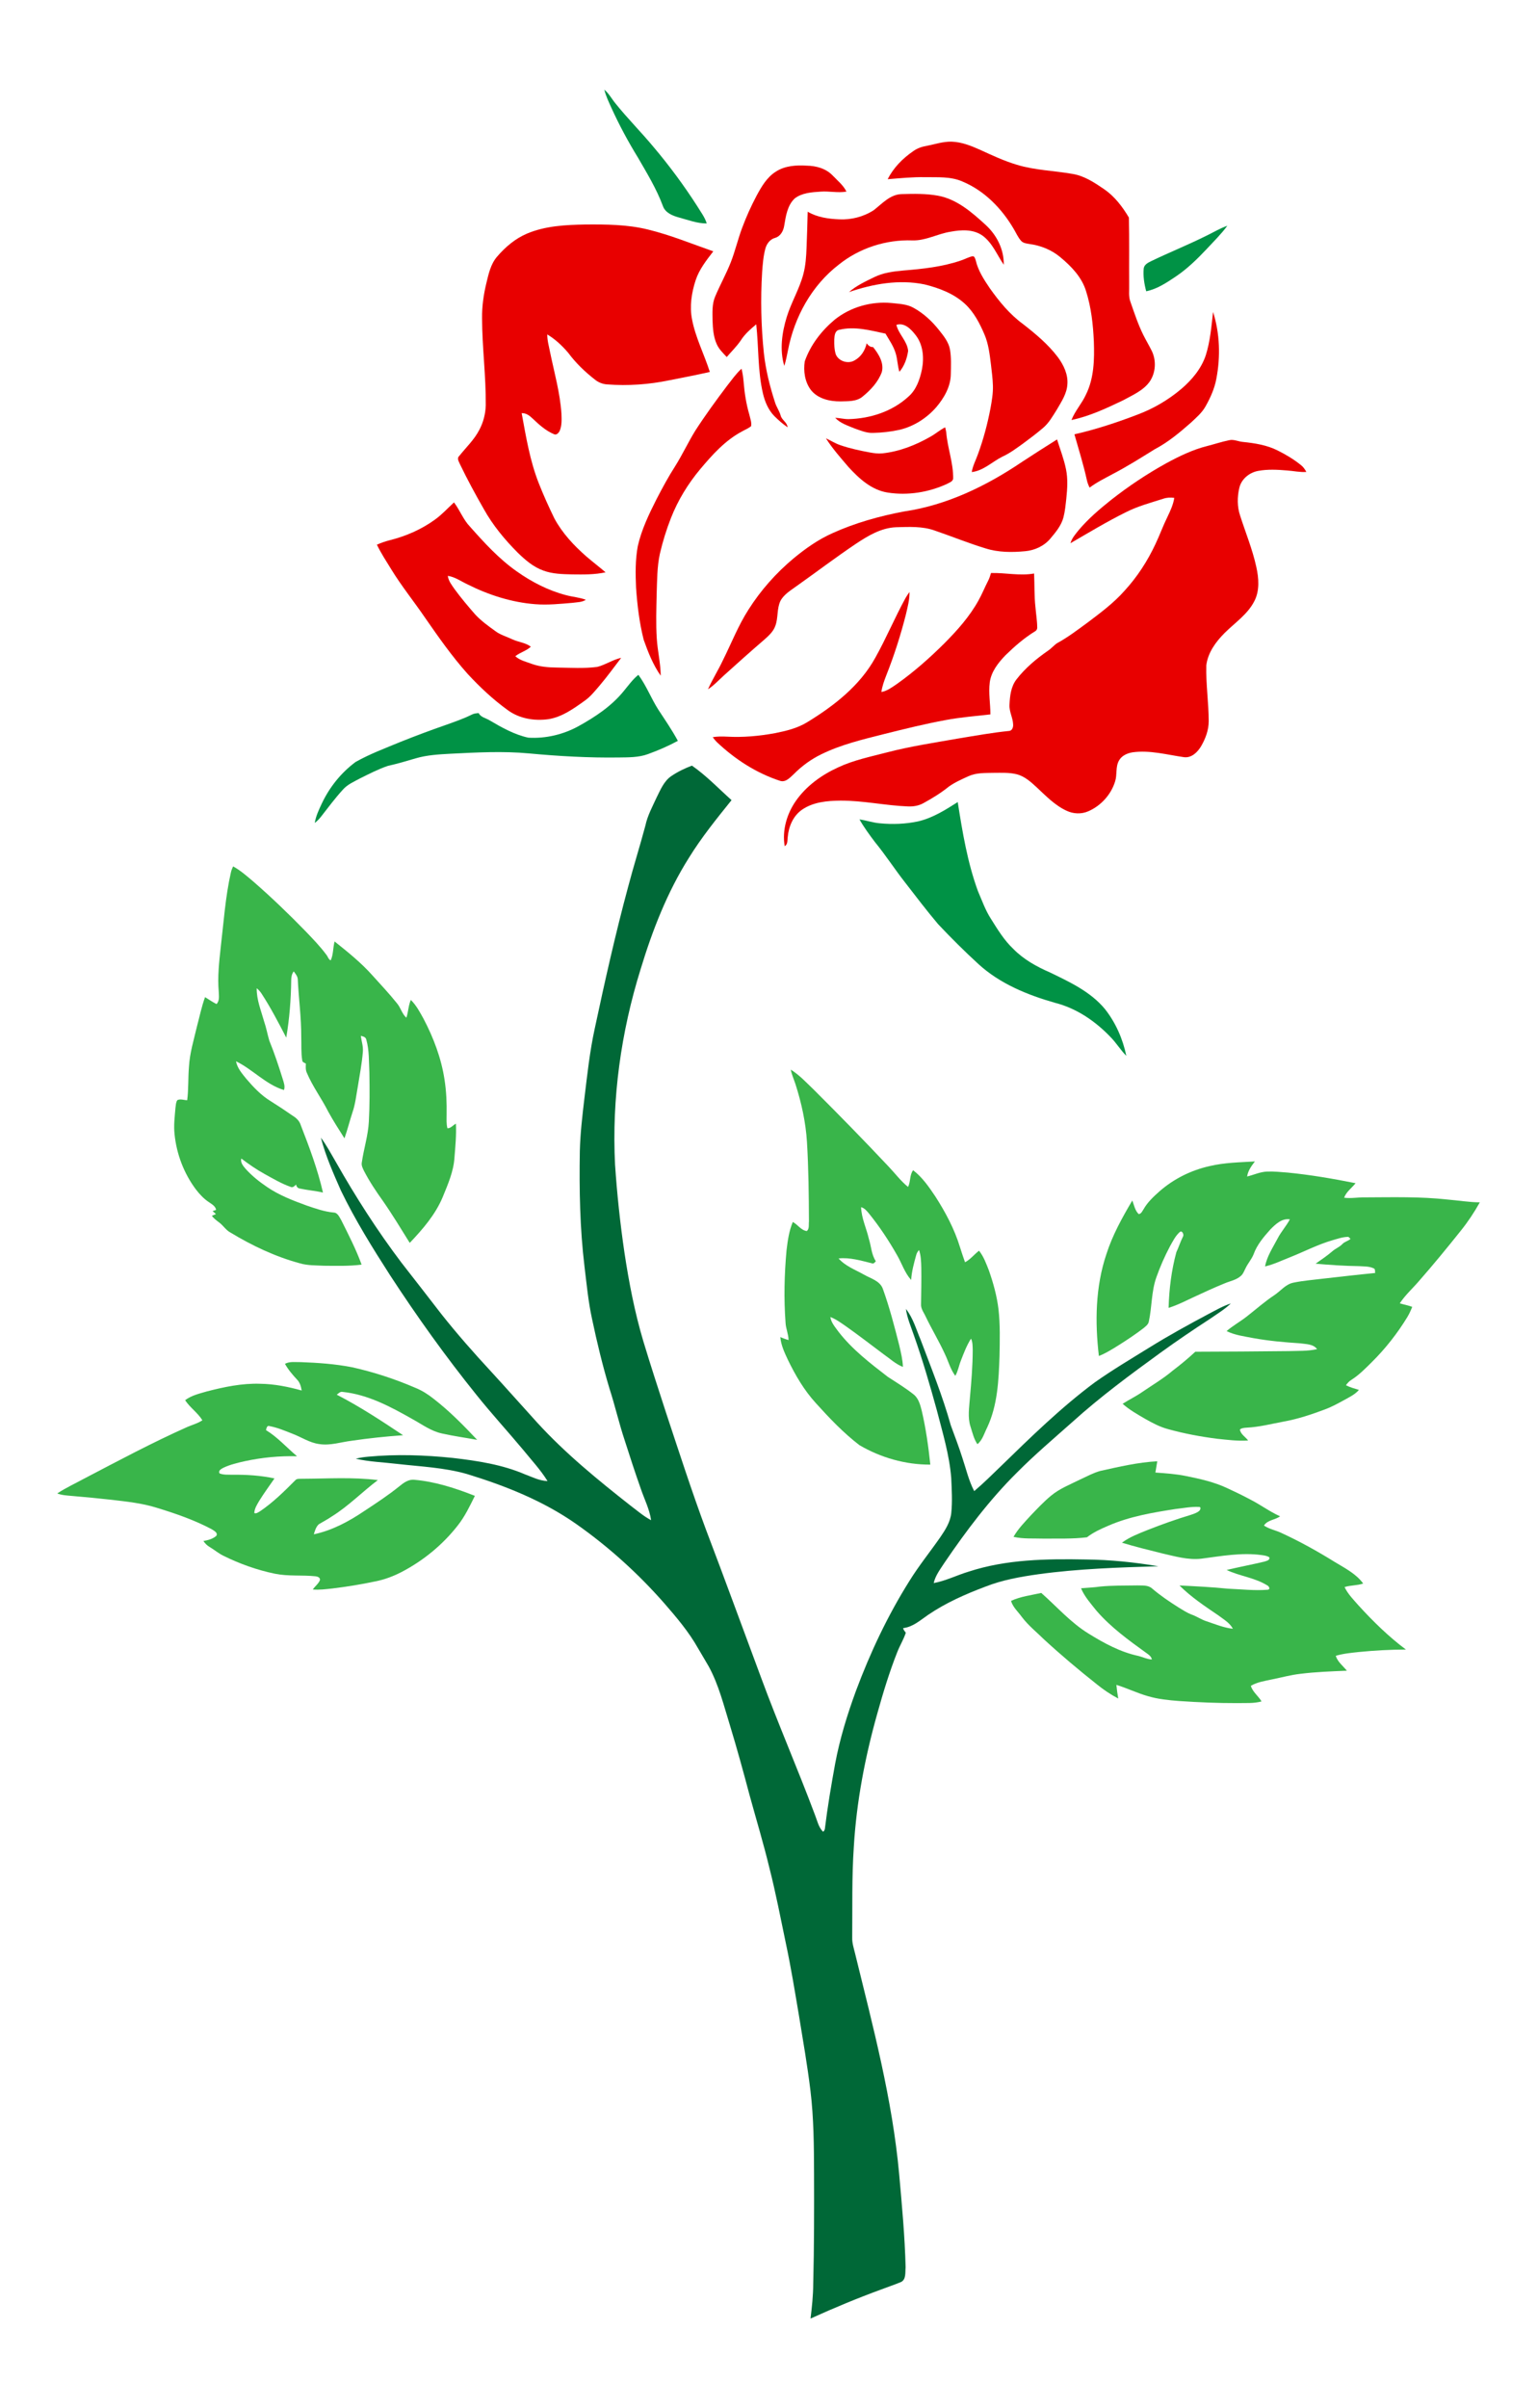
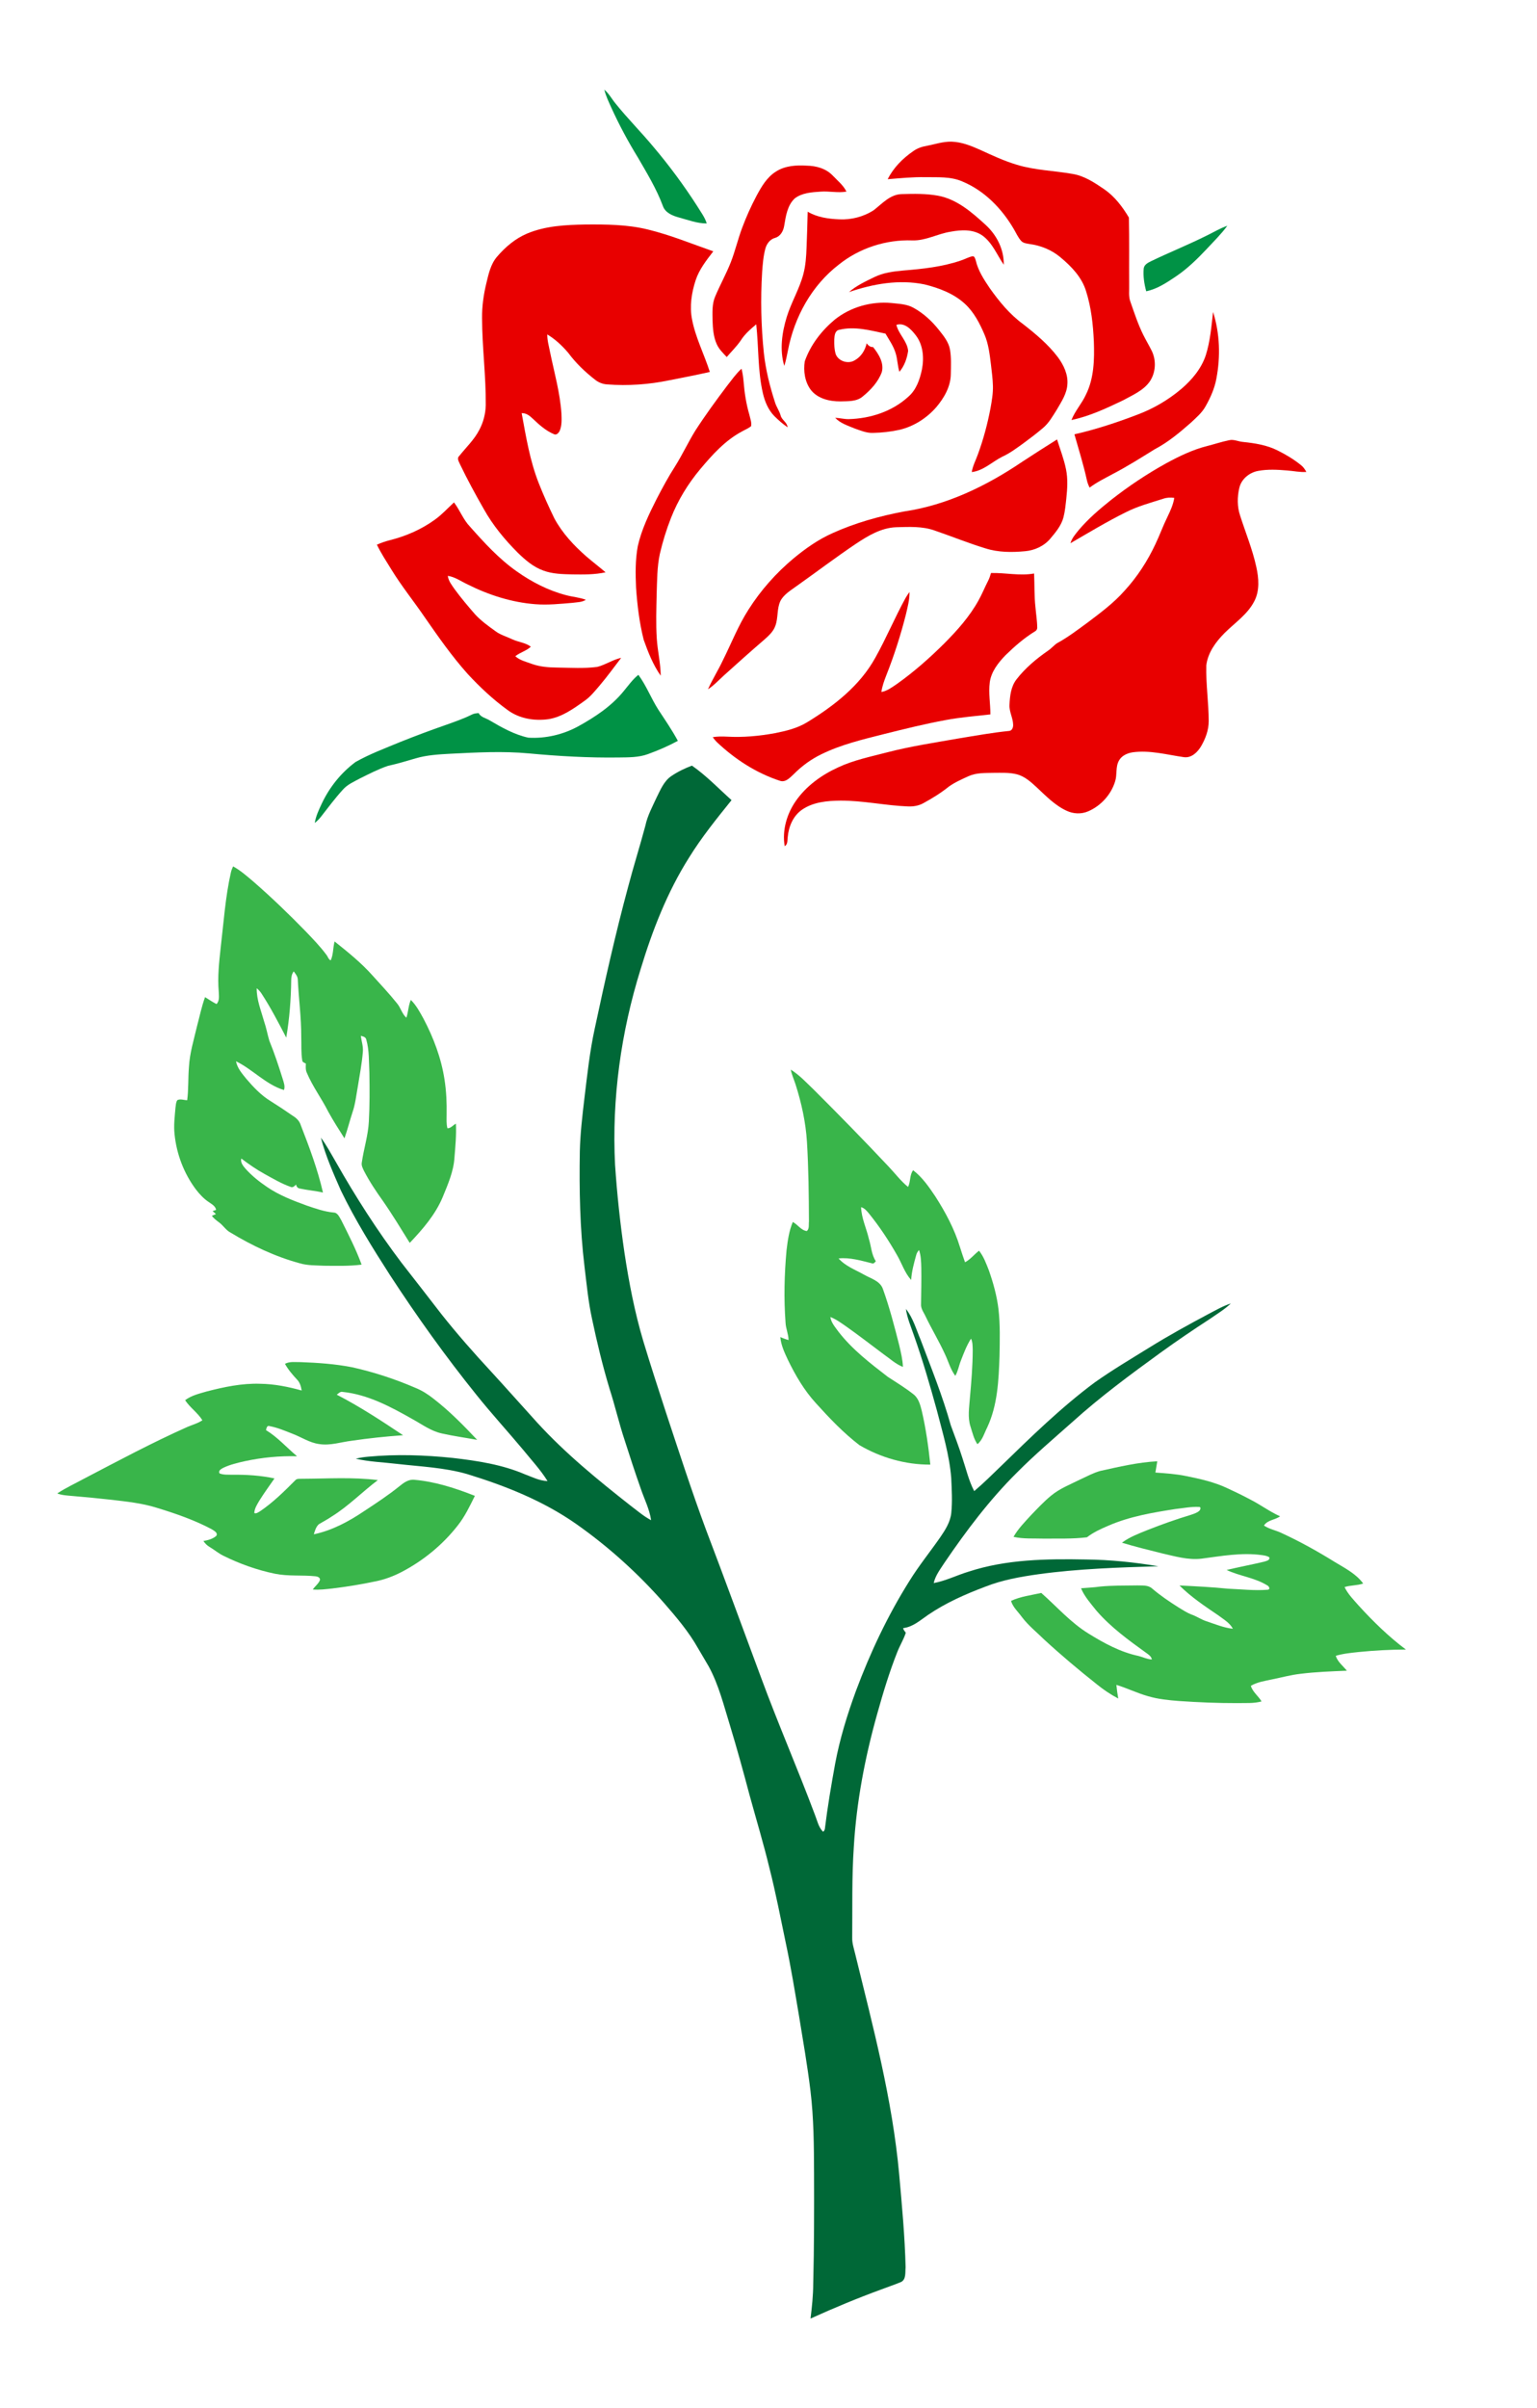
<svg xmlns="http://www.w3.org/2000/svg" version="1.1" id="Layer_1" x="0px" y="0px" viewBox="0 0 1074 1681.963" enable-background="new 0 0 1074 1681.963" xml:space="preserve">
  <g>
    <g>
      <path fill="#E80000" d="M647.407,101.911c5.87-1.127,11.659-3.17,17.707-2.959    c6.916,0.251,13.426,2.878,19.669,5.651c8.448,3.876,16.904,7.848,25.839,10.499    c12.583,3.843,25.855,4.078,38.747,6.364c8.286,1.313,15.453,6.089,22.248,10.735    c7.281,5.043,12.745,12.218,17.213,19.767c0.341,15.607,0.073,31.239,0.186,46.854    c0.154,4.029-0.584,8.245,0.924,12.105c2.7,7.702,5.246,15.494,8.862,22.831    c1.857,3.754,4.029,7.346,5.894,11.1c3.421,6.802,2.967,15.47-1.387,21.753    c-4.524,6.284-11.967,9.373-18.534,12.997c-11.602,5.538-23.431,11.132-36.079,13.759    c2.489-6.413,7.313-11.545,10.143-17.796c5.659-11.432,5.943-24.518,5.505-37.004    c-0.527-11.87-1.832-23.837-5.448-35.204c-2.959-9.745-10.305-17.359-17.967-23.699    c-6.081-5.132-13.71-8.197-21.558-9.235c-2.027-0.357-4.346-0.543-5.813-2.157    c-2.262-2.497-3.567-5.659-5.286-8.513c-8.327-14.188-20.529-26.683-35.901-33.039    c-8.156-3.551-17.237-2.821-25.904-2.967c-8.764-0.17-17.472,0.714-26.18,1.427    c4.013-8.027,10.548-14.61,17.902-19.637C640.92,103.597,644.107,102.446,647.407,101.911z" />
      <path fill="#E80000" d="M542.29,119.781c6.34-4.07,14.156-4.524,21.469-4.07    c6.535,0.105,13.313,1.946,17.975,6.77c3.413,3.608,7.516,6.811,9.729,11.351    c-5.959,1.046-11.983-0.438-17.975,0.008c-6.21,0.413-13.037,0.811-18.161,4.751    c-5.173,4.873-6.219,12.34-7.346,19.005c-0.551,3.648-2.57,7.451-6.34,8.546    c-3.584,0.924-5.951,4.167-6.859,7.605c-1.411,5.286-1.816,10.767-2.23,16.207    c-1.159,18.907-0.738,37.92,1.216,56.762c1.289,11.626,4.127,23.05,7.735,34.158    c0.949,3.34,3.154,6.138,4.029,9.502c0.908,3.113,4.508,4.638,4.816,8.067    c-3.373-2.311-6.47-5.011-9.348-7.905c-4.167-4.281-6.519-9.964-7.881-15.697    c-3.697-15.842-2.919-32.244-4.686-48.322c-3.989,3.365-8.043,6.835-10.832,11.31    c-2.87,4.167-6.502,7.727-9.802,11.553c-2.53-2.765-5.335-5.392-6.9-8.854    c-2.384-5.165-2.773-10.945-2.984-16.54c-0.049-5.667-0.478-11.602,1.841-16.937    c3.405-8.083,7.71-15.77,10.921-23.942c3.057-7.84,4.946-16.07,7.897-23.934    c2.838-7.613,6.17-15.04,9.964-22.223C532.01,130.491,535.861,123.737,542.29,119.781z" />
      <path fill="#E80000" d="M610.557,146.787c5.91-4.589,11.586-11.132,19.661-11.213    c8.392-0.235,16.88-0.397,25.183,1.103c13.289,2.44,23.829,11.699,33.485,20.553    c7.686,7.086,12.705,17.091,12.502,27.68c-4.751-6.908-7.905-15.299-14.902-20.383    c-6.478-4.548-14.861-4.062-22.272-2.676c-9.048,1.403-17.359,6.356-26.691,6.065    c-18.413-0.665-37.028,5.359-51.403,16.913c-18.923,14.521-31.061,36.631-35.52,59.867    c-0.754,3.64-1.411,7.313-2.57,10.864c-3.381-11.172-1.63-23.285,1.743-34.255    c3.154-10.191,8.813-19.434,11.553-29.771c1.638-6.073,2.027-12.389,2.262-18.648    c0.381-8.335,0.543-16.678,0.786-25.012c6.648,3.916,14.48,5.011,22.069,5.327    C594.877,153.614,603.479,151.401,610.557,146.787z" />
      <path fill="#E80000" d="M368.339,163.124c12.761-5.367,26.853-6.065,40.522-6.316    c14.651-0.114,29.488-0.032,43.806,3.486c15.656,3.794,30.582,9.964,45.76,15.259    c-4.816,6.243-9.826,12.575-12.332,20.172c-2.854,8.748-4.321,18.21-2.53,27.331    c2.432,12.786,8.537,24.412,12.437,36.744c-9.397,2.116-18.85,3.965-28.304,5.805    c-14.245,2.975-28.888,3.989-43.392,2.886c-3.186-0.17-6.219-1.411-8.683-3.421    c-6.94-5.416-13.353-11.586-18.599-18.672c-4.216-4.929-9.016-9.478-14.61-12.802    c-0.049,4.151,1.127,8.156,1.913,12.202c2.943,14.27,6.989,28.409,7.986,43.011    c0.13,4.038,0.413,8.319-1.232,12.121c-0.649,1.411-2.238,3.178-3.94,2.351    c-5.765-2.408-10.483-6.665-14.951-10.929c-2.1-2.019-4.581-3.932-7.67-3.778    c3.04,16.491,5.748,33.217,11.934,48.898c3.284,8.367,6.997,16.572,10.937,24.655    c5.529,10.248,13.605,18.915,22.329,26.537c4.394,3.786,9.024,7.297,13.426,11.075    c-7.605,1.662-15.421,1.557-23.164,1.459c-6.843-0.17-13.864-0.259-20.358-2.692    c-6.908-2.449-12.559-7.346-17.74-12.372c-9.146-9.137-17.496-19.215-23.804-30.542    c-5.862-10.24-11.505-20.618-16.621-31.255c-0.746-1.857-2.449-4.103-0.559-5.854    c4.784-6.024,10.532-11.383,14.075-18.323c2.781-5.221,4.273-11.108,4.459-17.018    c0.186-20.285-2.513-40.474-2.586-60.751c-0.105-8.254,1.038-16.475,2.975-24.485    c1.565-6.47,2.992-13.361,7.451-18.558C353.065,172.57,360.053,166.602,368.339,163.124z" />
      <path fill="#E80000" d="M671.559,181.902c2.773-0.892,5.335-2.44,8.229-2.959c1.362,0.203,1.613,1.8,2.011,2.87    c1.638,7.232,5.789,13.515,9.883,19.572c6.551,9.227,13.864,18.145,23.058,24.875    c8.886,6.932,17.691,14.237,24.51,23.285c4.029,5.473,7.2,12.097,6.583,19.061    c-0.422,6.486-4.192,12.016-7.338,17.472c-2.886,4.532-5.538,9.397-9.729,12.883    c-4.427,3.778-9.073,7.281-13.751,10.726c-4.735,3.397-9.421,6.94-14.756,9.348    c-7.046,3.559-13.11,9.745-21.226,10.694c0.689-4.427,2.87-8.383,4.346-12.559    c3.803-10.386,6.673-21.113,8.732-31.977c0.932-5.213,1.865-10.475,1.703-15.794    c-0.146-4.921-0.795-9.81-1.362-14.699c-0.884-7.135-1.687-14.407-4.54-21.08    c-3.3-7.71-7.24-15.405-13.451-21.21c-7.848-7.329-18.202-11.237-28.466-13.767    c-17.651-3.64-35.941-0.405-52.765,5.367c5.238-4.532,11.61-7.508,17.813-10.508    c6.219-3.049,13.167-3.916,19.985-4.548C644.699,187.845,658.514,186.393,671.559,181.902z" />
      <path fill="#E80000" d="M583.218,223.308c11.035-8.87,25.653-12.98,39.712-11.667    c5.205,0.592,10.735,0.705,15.421,3.357c6.94,3.827,12.875,9.308,17.772,15.51    c3.284,4.119,6.811,8.448,7.727,13.799c0.924,5.602,0.649,11.31,0.543,16.961    c-0.065,8.74-4.686,16.677-10.183,23.164c-6.689,7.662-15.688,13.394-25.612,15.761    c-6.113,1.354-12.372,2.043-18.631,2.173c-4.516,0.154-8.732-1.686-12.907-3.138    c-4.711-1.978-9.908-3.559-13.475-7.41c3.13,0.122,6.194,0.949,9.34,0.932    c15.145-0.373,30.509-5.302,41.803-15.68c5.513-4.751,7.986-11.959,9.454-18.867    c1.63-8.213,0.932-17.472-4.451-24.234c-3.13-4.038-7.71-8.862-13.37-7.07    c1.54,6.6,7.589,11.286,8.205,18.177c-0.762,5.213-2.603,10.572-6.097,14.61    c-1.33-4.224-1.289-8.716-2.611-12.94c-1.484-4.986-4.524-9.275-7.119-13.718    c-10.532-2.23-21.534-5.327-32.269-2.676c-3.097,0.527-3.365,4.078-3.503,6.592    c-0.105,3.502-0.008,7.102,1.014,10.483c1.938,4.921,8.667,7.005,13.159,4.289    c4.5-2.424,7.354-6.989,8.448-11.902c1.103,1.476,2.513,2.724,4.492,2.611    c3.867,4.816,7.881,11.205,6.04,17.61c-2.546,6.786-7.662,12.324-13.216,16.84    c-4.313,3.738-10.354,3.308-15.672,3.494c-7.524,0.032-15.907-1.857-20.723-8.124    c-4.143-5.578-5.205-13.102-4.192-19.831C566.313,240.983,573.983,231.043,583.218,223.308z" />
      <path fill="#E80000" d="M842.551,248.15c3.113-9.786,3.932-20.099,5.1-30.25    c4.751,15.015,5.254,31.182,2.303,46.603c-1.257,6.835-4.127,13.248-7.524,19.264    c-2.53,4.565-6.567,7.97-10.313,11.489c-7.864,6.916-15.996,13.71-25.328,18.583    c-9.713,6.024-19.386,12.137-29.544,17.391c-5.375,2.959-10.945,5.627-15.859,9.348    c-0.876-1.719-1.573-3.535-1.962-5.424c-2.351-10.735-5.675-21.226-8.651-31.798    c15.056-3.43,29.747-8.278,44.154-13.799c11.116-4.159,21.502-10.273,30.566-17.934    C832.887,265.29,839.438,257.506,842.551,248.15z" />
      <path fill="#E80000" d="M508.011,269.538c3.251-4.103,6.243-8.473,10.135-12.008    c0.803,3.113,1.232,6.308,1.492,9.51c0.616,7.67,1.849,15.299,4.005,22.694    c0.559,2.603,1.703,5.27,1.192,7.962c-1.881,1.508-4.151,2.392-6.235,3.584    c-11.829,6.243-20.877,16.369-29.366,26.472c-8.513,10.2-15.543,21.672-20.391,34.052    c-3.203,8.14-5.781,16.523-7.759,25.029c-1.962,9.089-1.889,18.437-2.221,27.672    c-0.219,10.532-0.624,21.08,0.081,31.596c0.551,8.659,2.667,17.156,2.748,25.855    c-5.359-7.581-8.797-16.361-11.894-25.061c-3.032-11.926-4.492-24.218-5.343-36.485    c-0.438-9.64-0.551-19.418,1.208-28.945c2.619-11.586,7.824-22.369,13.151-32.917    c4.046-7.783,8.197-15.518,12.948-22.904c5.051-8.035,9.064-16.678,14.034-24.761    C492.744,290.115,500.292,279.762,508.011,269.538z" />
-       <path fill="#E80000" d="M650.301,304.928c3.511-1.954,6.511-4.686,10.135-6.454c0.3,1.111,0.551,2.238,0.754,3.373    c0.851,10.945,5.019,21.453,4.848,32.504c-0.373,2.116-2.813,2.757-4.427,3.697    c-12.77,5.838-27.299,8.173-41.212,6.008c-11.31-1.694-20.156-9.81-27.566-17.934    c-5.489-6.438-11.148-12.81-15.697-19.961c3.373,1.532,6.511,3.584,10.046,4.767    c6.762,2.351,13.799,3.827,20.837,5.132c2.765,0.495,5.594,0.868,8.424,0.608    C628.443,315.42,639.891,310.895,650.301,304.928z" />
      <path fill="#E80000" d="M714.149,322.619c8.1-5.319,16.264-10.54,24.477-15.688    c2.165,6.932,4.832,13.734,6.267,20.877c1.362,6.673,0.924,13.54,0.219,20.269    c-0.495,4.467-0.892,8.975-2.027,13.337c-1.532,5.748-5.465,10.41-9.218,14.87    c-4.378,5.148-10.881,8.108-17.545,8.716c-9.218,0.876-18.753,0.868-27.663-1.97    c-12.008-3.665-23.65-8.4-35.52-12.47c-8.618-3.089-17.942-2.546-26.926-2.311    c-10.491,0.389-19.71,5.967-28.199,11.61c-13.994,9.413-27.428,19.604-41.187,29.35    c-4.143,3.065-8.959,5.773-11.472,10.467c-2.635,5.457-1.476,11.813-3.575,17.432    c-1.435,4.111-4.8,7.07-7.97,9.875c-9.454,8.132-18.753,16.459-28.012,24.818    c-3.632,3.284-6.956,6.965-11.1,9.64c3.089-6.908,7.159-13.321,10.378-20.172    c5.951-11.862,10.759-24.347,17.975-35.544c8.554-13.483,19.288-25.572,31.547-35.787    c8.31-6.851,17.197-13.134,27.072-17.529c15.956-7.216,32.95-11.959,50.138-15.186    C661.636,352.853,689.372,339.362,714.149,322.619z" />
      <path fill="#E80000" d="M843.475,311.544c5.148-1.313,10.2-3.008,15.405-4.07c3.268-0.786,6.365,0.941,9.591,1.192    c8.359,0.868,16.88,2.189,24.453,6.048c5.611,2.813,11.043,6.056,15.948,9.989    c1.719,1.281,2.967,3.049,3.957,4.938c-4.5,0.292-8.927-0.705-13.394-1.03    c-6.778-0.576-13.678-0.957-20.399,0.316c-6.048,1.135-11.643,5.692-13.037,11.829    c-1.492,6.356-1.54,13.159,0.559,19.394c3.795,11.87,8.594,23.456,11.27,35.666    c1.768,7.905,2.505,16.637-1.338,24.064c-4.71,9.251-13.621,15.097-20.788,22.248    c-6.146,6.154-11.724,13.767-12.778,22.62c-0.349,12.997,1.654,25.937,1.678,38.941    c0.016,6.227-2.246,12.259-5.351,17.578c-2.497,4.176-6.721,8.319-12.008,7.573    c-11.829-1.686-23.747-5.035-35.787-3.381c-3.778,0.592-7.719,2.327-9.591,5.838    c-2.489,4.443-1.119,9.762-2.659,14.472c-2.805,9.227-9.908,17.034-18.729,20.869    c-4.832,2.14-10.491,1.881-15.218-0.381c-8.181-3.786-14.497-10.418-20.991-16.467    c-4.038-3.73-8.351-7.613-13.807-9c-5.27-1.321-10.759-0.997-16.134-0.997    c-5.894,0.138-12.064-0.154-17.561,2.343c-4.702,2.149-9.494,4.248-13.718,7.256    c-5.497,4.411-11.505,8.156-17.691,11.513c-3.34,1.905-7.24,2.53-11.043,2.343    c-15.745-0.624-31.263-4.119-47.057-4.046c-9.178,0.089-19.005,0.949-26.788,6.316    c-6.259,4.305-9.413,11.854-10.037,19.223c-0.341,2.205,0.162,4.978-2.108,6.292    c-1.889-11.051,1.476-22.612,7.848-31.701c7.281-10.394,17.918-18.056,29.366-23.294    c11.026-5.181,23.034-7.581,34.75-10.645c16.061-4.151,32.488-6.624,48.808-9.494    c12.048-1.978,24.08-4.167,36.233-5.392c2.019-0.276,2.708-2.619,2.619-4.378    c-0.114-4.735-2.838-9.024-2.546-13.832c0.268-6.154,0.997-12.818,4.929-17.829    c6.113-7.905,13.88-14.375,22.061-20.034c2.278-1.508,3.997-3.697,6.267-5.197    c7.556-4.103,14.383-9.356,21.315-14.407c9.024-6.811,18.186-13.613,25.726-22.118    c8.918-9.689,16.159-20.853,21.721-32.771c2.975-6.251,5.311-12.786,8.383-18.988    c2.027-4.224,4.021-8.546,4.743-13.207c-2.619-0.381-5.294-0.251-7.8,0.632    c-8.789,2.813-17.788,5.189-26.042,9.405c-13.256,6.543-25.912,14.237-38.69,21.623    c0.997-3.551,3.494-6.348,5.748-9.162c6.705-7.946,14.659-14.707,22.758-21.169    c12.105-9.486,24.939-18.064,38.406-25.499C824.009,318.638,833.414,314.074,843.475,311.544z" />
      <path fill="#E80000" d="M303.875,362.963c4.897-3.502,8.951-7.986,13.353-12.048    c4.143,5.408,6.438,12.016,11.205,16.961c9.989,11.254,20.253,22.491,32.617,31.19    c10.491,7.427,22.118,13.426,34.596,16.661c4.532,1.224,9.291,1.516,13.71,3.195    c-2.732,1.816-6.17,1.67-9.291,2.132c-8.651,0.722-17.342,1.646-26.026,0.957    c-16.483-1.273-32.496-6.405-47.227-13.783c-4.573-2.132-8.813-5.27-13.905-6.024    c0.47,3.657,2.862,6.583,4.905,9.518c4.411,6.032,9.251,11.74,14.164,17.375    c4.143,4.516,9.178,8.1,14.116,11.683c3.592,2.7,7.978,3.892,11.991,5.797c4.184,1.946,9.105,2.254,12.851,5.116    c-3.162,2.959-7.524,3.965-10.872,6.656c3.267,2.959,7.71,3.9,11.732,5.416    c5.643,2.011,11.675,2.44,17.618,2.497c9.324,0.122,18.721,0.77,27.996-0.47    c5.765-1.484,10.783-5.051,16.653-6.316c-4.994,6.535-9.835,13.199-15.161,19.467    c-3.235,3.746-6.324,7.71-10.435,10.548c-7.629,5.465-15.615,11.229-25.093,12.81    c-9.916,1.411-20.666-0.349-28.799-6.47c-10.143-7.354-19.321-15.964-27.809-25.15    c-11.067-12.38-20.585-26.009-30.039-39.63c-7.678-11.229-16.264-21.826-23.358-33.436    c-3.47-5.643-7.135-11.197-10.005-17.172c2.984-1.338,6.081-2.4,9.259-3.194    C283.784,374.444,294.535,369.733,303.875,362.963z" />
      <path fill="#E80000" d="M692.486,400.226c10.037-0.268,20.091,2.132,30.104,0.349    c0.365,7.848,0.057,15.729,0.949,23.545c0.365,4.654,1.192,9.275,1.224,13.945    c0.122,1.249-0.511,2.376-1.613,2.951c-7.548,4.63-14.253,10.499-20.577,16.661    c-5.067,5.27-9.956,11.432-10.962,18.915c-0.957,7.451,0.446,14.918,0.446,22.385    c-10.354,1.184-20.772,1.986-31.028,3.908c-14.667,2.692-29.139,6.284-43.603,9.899    c-14.764,3.73-29.747,7.281-43.49,14.026c-7.2,3.478-13.718,8.262-19.337,13.945    c-2.586,2.319-5.513,5.829-9.421,4.662c-16.726-5.424-31.79-15.226-44.487-27.291    c-0.981-1.014-1.824-2.14-2.675-3.243c3.243-0.543,6.543-0.543,9.826-0.373    c11.254,0.64,22.564-0.381,33.647-2.424c7.702-1.524,15.526-3.397,22.32-7.508    c18.826-11.464,37.109-25.637,47.884-45.298c7.589-13.54,13.556-27.907,21.023-41.511    c0.835-1.492,1.792-2.911,2.813-4.281c0.105,5.335-1.33,10.516-2.513,15.672    c-3.665,14.456-8.221,28.693-13.718,42.557c-1.451,3.77-2.878,7.589-3.413,11.618    c4.192-0.754,7.597-3.438,11.043-5.748c11.87-8.448,22.815-18.129,33.128-28.409    c8.943-9.008,17.497-18.607,23.674-29.771c2.489-4.402,4.346-9.121,6.665-13.613    C691.318,404.029,691.926,402.132,692.486,400.226z" />
    </g>
    <path fill="#006837" d="M469.078,542.062c4.476-3.032,9.373-5.416,14.432-7.297   c10.07,7.005,18.559,15.94,27.672,24.096c-10.443,12.989-20.966,25.977-29.731,40.182   c-15.194,24.055-25.588,50.77-33.817,77.915c-13.718,43.992-20.18,90.377-17.861,136.445   c1.386,20.618,3.575,41.179,6.592,61.627c3.138,20.788,7.135,41.503,13.143,61.684   c5.043,16.702,10.451,33.29,15.851,49.879c9.089,27.396,17.951,54.889,28.012,81.953   c13.037,34.198,25.547,68.591,38.333,102.887c11.87,32.252,25.62,63.767,37.676,95.955   c1.662,4.094,2.489,8.813,5.765,12.024c0.722-0.568,1.135-1.289,1.257-2.157   c1.865-15.267,4.443-30.436,7.2-45.557c3.251-17.278,8.432-34.133,14.48-50.617   c9.973-26.747,22.223-52.733,37.433-76.918c6.551-10.58,14.407-20.253,21.502-30.453   c3.519-5.132,7.045-10.637,7.71-16.97c0.827-8.124,0.324-16.313-0.041-24.445   c-1.273-16.11-6.032-31.645-10.037-47.219c-4.856-17.691-10.005-35.325-16.126-52.627   c-2.051-6-4.638-11.894-5.505-18.218c4.978,6.275,7.135,14.148,10.224,21.413   c7.467,19.815,15.453,39.509,21.153,59.924c2.773,7.54,5.659,15.04,8.075,22.71   c2.627,7.775,4.435,15.883,8.27,23.196c6.438-5.416,12.389-11.383,18.453-17.213   c20.999-20.431,42.038-41.017,65.575-58.562c12.445-8.829,25.612-16.605,38.577-24.639   c13.483-8.359,27.388-15.996,41.39-23.439c5.011-2.595,9.908-5.489,15.316-7.208   c-4.305,4.143-9.478,7.216-14.351,10.621c-11.732,7.629-23.326,15.478-34.669,23.683   c-21.202,15.389-42.338,30.971-61.789,48.565c-13.013,11.545-26.285,22.823-38.56,35.171   c-19.183,19.013-35.487,40.668-50.649,62.948c-2.919,4.532-6.397,8.918-7.589,14.302   c8.456-1.549,16.183-5.513,24.38-7.978c26.382-8.643,54.508-9.016,81.985-8.497   c16.986,0.162,33.907,1.938,50.649,4.727c-27.955,0.835-55.976,1.743-83.712,5.546   c-12.648,1.784-25.361,4.005-37.287,8.732c-13.856,5.213-27.542,11.254-39.825,19.605   c-5.473,3.705-10.662,8.545-17.529,9.308c0.17,1.289,1.111,2.23,1.849,3.251   c-1.54,4.702-4.2,8.935-5.984,13.54c-5.521,13.945-9.875,28.312-13.905,42.744   c-8.594,30.469-14.594,61.748-16.459,93.393c-1.427,21.072-0.916,42.209-1.111,63.313   c-0.105,3.762,1.111,7.37,1.994,10.994c12.486,50.933,26.091,101.914,30.826,154.306   c1.93,21.615,3.957,43.246,4.492,64.951c-0.365,3.47,0.535,8.691-3.438,10.345   c-4.516,1.873-9.178,3.389-13.734,5.148c-16.613,6.081-32.95,12.891-49.06,20.188h-0.195   c0.981-8.051,1.857-16.118,1.873-24.234c0.657-25.693,0.649-51.395,0.576-77.096   c-0.073-19.272-0.186-38.601-2.513-57.751c-2.108-17.48-5.157-34.823-7.986-52.197   c-2.862-16.897-5.594-33.825-9.17-50.592c-3.673-17.594-7.062-35.252-11.497-52.676   c-4.119-17.083-9.21-33.907-13.864-50.843c-4.313-16.296-8.781-32.536-13.678-48.662   c-4.33-13.945-7.808-28.312-14.821-41.22c-2.432-4.305-5.051-8.497-7.508-12.778   c-6.446-11.472-15.007-21.55-23.602-31.442c-18.234-20.772-38.885-39.46-61.505-55.359   c-23.091-16.199-49.571-26.739-76.407-34.944c-15.834-4.532-32.398-5.189-48.679-7.046   c-9.664-1.159-19.491-1.451-29.001-3.64c2.83-0.722,5.732-1.143,8.643-1.403   c19.694-1.857,39.557-1.176,59.211,0.868c17.123,1.986,34.466,4.613,50.422,11.473   c5.116,1.897,10.143,4.508,15.721,4.678c-4.889-7.905-11.286-14.724-17.115-21.923   c-10.718-12.818-22.02-25.142-32.463-38.179c-21.615-26.828-41.682-54.881-60.492-83.728   c-12.307-19.15-24.364-38.544-34.296-59.048c-5.294-12.056-10.694-24.185-14.002-36.963   c4.029,5.327,7.111,11.294,10.499,17.034c13.799,24.339,28.936,47.957,45.817,70.286   c9.332,12.007,18.721,23.974,27.988,36.031c10.921,13.783,22.564,26.974,34.514,39.874   c10.881,11.854,21.55,23.901,32.366,35.812c19.677,21.518,42.338,39.995,65.21,57.97   c4.678,3.519,9.137,7.418,14.351,10.159c-1.103-7.775-4.816-14.821-7.281-22.199   c-3.924-11.091-7.564-22.28-11.14-33.485c-3.997-11.951-6.77-24.25-10.653-36.233   c-4.824-16.013-8.74-32.301-12.194-48.663c-2.635-12.04-3.778-24.339-5.27-36.558   c-3.219-26.699-3.721-53.624-3.267-80.485c0.292-12.413,1.743-24.753,3.203-37.068   c1.978-16.272,3.705-32.609,7.208-48.646c7.07-33.12,14.472-66.191,23.302-98.89   c3.77-14.367,8.254-28.531,12.089-42.873c1.459-6.997,4.938-13.313,7.889-19.759   C461.546,551.565,463.945,545.573,469.078,542.062z" />
    <g>
      <path fill="#009245" d="M422.296,62.645c3.251,2.692,5.197,6.527,7.881,9.729    c8.367,10.418,17.837,19.88,26.374,30.153c11.132,13.143,21.38,27.023,30.688,41.511    c2.343,3.924,5.278,7.605,6.6,12.04c-6.632,0.024-12.924-2.416-19.24-4.119    c-4.63-1.257-9.786-3.276-11.456-8.237c-4.411-11.854-11.027-22.685-17.326-33.59    c-6.948-11.286-13.216-22.977-18.704-35.041C425.304,71.029,423.318,66.999,422.296,62.645z" />
      <path fill="#009245" d="M843.192,164.543c4.792-2.311,9.373-5.108,14.424-6.851    c-4.346,5.894-9.608,11.035-14.569,16.394c-6.583,6.965-13.475,13.702-21.453,19.061    c-6.389,4.289-13.013,8.724-20.667,10.297c-1.378-5.157-2.238-10.581-1.743-15.915    c0.332-2.684,2.959-4.021,5.124-5.092C817.158,176.243,830.422,170.924,843.192,164.543z" />
      <path fill="#009245" d="M435.804,482.738c3.284-3.924,6.235-8.181,10.264-11.399    c5.578,7.532,8.902,16.418,13.929,24.299c4.702,7.167,9.583,14.253,13.67,21.81    c-6.713,3.64-13.751,6.673-20.926,9.275c-6.502,2.376-13.532,2.246-20.35,2.343    c-20.975,0.3-41.933-0.9-62.81-2.846c-18.218-1.694-36.509-0.681-54.735,0.227    c-8.181,0.446-16.451,0.892-24.356,3.219c-6.413,1.881-12.818,3.819-19.353,5.237    c-6.689,2.254-12.997,5.521-19.313,8.643c-4.281,2.327-8.975,4.281-12.259,8.027    c-5.489,6.016-10.337,12.575-15.356,18.98c-1.232,1.589-2.684,2.992-4.256,4.248    c0.762-4.759,2.838-9.154,4.873-13.475c5.367-11.424,13.515-21.623,23.674-29.131    c10.005-5.635,20.837-9.64,31.417-14.043c10.491-4.184,21.072-8.156,31.75-11.853    c6.081-2.197,12.226-4.281,18.023-7.175c1.476-0.786,3.154-0.949,4.792-1.054    c1.508,3,5.083,3.454,7.694,5.1c8.489,4.986,17.294,9.972,26.999,12.064    c12.162,0.738,24.485-2.197,35.147-8.075C415.972,500.721,427.323,493.149,435.804,482.738z" />
-       <path fill="#009245" d="M641.472,573.715c10.151-2.343,19.069-7.986,27.753-13.507    c3.308,21.007,6.802,42.184,14.132,62.227c2.846,6.535,5.189,13.353,9.097,19.369    c4.63,7.378,9.21,14.943,15.607,20.967c7.183,7.346,16.272,12.389,25.62,16.442    c13.807,6.689,28.385,13.451,38.382,25.531c7.516,9.478,12.526,20.91,14.967,32.723    c-4.054-4.062-6.997-9.064-11.035-13.134c-10.532-11.01-23.642-20.034-38.536-23.837    c-19.418-5.513-38.763-13.378-53.827-27.193c-9.721-8.91-19.069-18.234-28.117-27.817    c-7.962-9.437-15.453-19.264-23.002-29.034c-7.264-9.243-13.637-19.151-21.088-28.247    c-3.859-5.116-7.686-10.297-10.856-15.883c4.792,0.673,9.397,2.319,14.237,2.716    C623.692,575.888,632.732,575.572,641.472,573.715z" />
    </g>
    <g>
      <path fill="#39B54A" d="M161.382,609.194c0.341-1.419,0.892-2.757,1.5-4.062c5.173,2.846,9.624,6.778,14.116,10.572    c12.672,11.027,24.785,22.677,36.501,34.709c5.019,5.254,10.127,10.483,14.464,16.337    c1.111,1.257,1.484,3.332,3.122,4.038c1.93-4.159,1.532-8.878,2.724-13.216    c9.3,7.427,18.631,14.918,26.561,23.845c5.756,6.413,11.707,12.681,17.083,19.426    c2.586,3.073,3.454,7.289,6.502,10.005c1.411-4.062,1.354-8.505,3.13-12.445    c3.786,3.754,6.308,8.513,8.854,13.134c7.021,13.337,12.437,27.663,14.691,42.614    c1.257,8.075,1.605,16.256,1.451,24.412c0.008,3.162-0.268,6.397,0.568,9.494c2.343,0.073,3.924-2.238,5.927-3.211    c0.373,7.921-0.365,15.859-1.022,23.747c-0.608,9.697-4.621,18.704-8.237,27.582    c-5.14,12.259-13.945,22.393-23.002,31.928c-6.129-9.835-12.121-19.775-18.745-29.285    c-4.8-6.705-9.389-13.588-13.191-20.918c-0.892-1.881-2.019-3.892-1.549-6.04    c1.37-9.51,4.386-18.753,4.897-28.385c0.632-11.367,0.576-22.758,0.389-34.142    c-0.397-7.735-0.032-15.656-2.157-23.172c-0.349-1.857-2.27-2.303-3.827-2.651    c0.47,3.746,1.792,7.427,1.411,11.254c-0.649,8.156-2.246,16.199-3.527,24.274    c-1.095,6.016-1.711,12.162-3.738,17.967c-1.978,5.992-3.47,12.129-5.586,18.072    c-3.876-6.146-7.832-12.243-11.318-18.615c-4.654-9.259-10.97-17.626-14.991-27.209    c-0.932-2.003-0.738-4.24-0.649-6.364c-0.989-0.649-2.562-0.924-2.554-2.392    c-0.868-5.367-0.478-10.848-0.681-16.256c0.065-13.548-1.808-26.982-2.44-40.49    c-0.219-2.051-1.67-3.665-2.797-5.278c-1.354,1.735-1.759,3.916-1.776,6.073    c-0.162,13.443-1.2,26.91-3.47,40.174c-5.392-10.378-10.775-20.788-17.164-30.59    c-0.932-1.492-2.124-2.781-3.47-3.884c-0.138,8.067,3.081,15.68,5.213,23.334    c1.508,4.354,2.286,8.91,3.608,13.321c3.6,8.797,6.575,17.829,9.405,26.901    c0.738,2.424,1.743,5.011,0.811,7.548c-12.697-3.884-21.777-14.399-33.509-20.107    c0.892,4.792,4.184,8.529,7.143,12.202c5.003,5.862,10.386,11.586,17.018,15.623    c5.254,3.292,10.435,6.705,15.518,10.264c2.538,1.532,4.727,3.665,5.594,6.584    c6,15.372,11.805,30.907,15.494,47.017c-5.351-1.216-10.84-1.63-16.191-2.797    c-1.468-0.203-2.384-1.386-2.603-2.781c-1.022,0.989-2.262,2.424-3.851,1.613    c-6.356-2.23-12.186-5.716-18.072-8.943c-5.756-3.154-11.124-6.916-16.361-10.856    c-0.722,2.846,1.305,5.189,3.008,7.2c4.37,4.881,9.543,8.975,14.943,12.648    c8.464,5.805,18.121,9.486,27.704,12.989c6.121,2.067,12.283,4.281,18.761,4.881    c3,0.032,4.159,3.292,5.497,5.457c5.059,10.143,10.289,20.261,14.164,30.939    c-8.7,1.119-17.496,0.843-26.245,0.778c-5.659-0.3-11.432-0.081-16.913-1.703    c-17.107-4.621-33.274-12.283-48.395-21.429c-3.308-1.711-5.173-5.084-8.132-7.216    c-1.816-1.321-3.584-2.716-4.954-4.5c0.714-0.316,2.14-0.941,2.862-1.257    c-0.778-0.697-1.557-1.378-2.343-2.051c0.616-0.211,1.841-0.64,2.457-0.851    c-0.478-2.724-3.105-4.029-5.14-5.481c-3.511-2.327-6.389-5.448-8.943-8.756    c-8.392-11.172-13.548-24.72-14.951-38.609c-0.689-6.17,0.122-12.356,0.64-18.502    c0.284-1.784,0.235-3.746,1.289-5.286c2.124-1.111,4.63,0.016,6.9,0.024    c0.981-7.702,0.584-15.486,1.224-23.212c0.511-9.648,3.413-18.931,5.594-28.288    c1.841-6.843,3.219-13.832,5.667-20.488c2.643,1.646,5.213,3.421,8.002,4.832    c2.27-2.311,1.646-5.724,1.557-8.643c-0.924-10.297,0.268-20.626,1.37-30.866    C156.315,644.22,157.442,626.48,161.382,609.194z" />
      <path fill="#39B54A" d="M552.563,747.082c6.162,3.827,11.067,9.243,16.28,14.213    c17.578,17.513,34.92,35.261,51.922,53.333c4.581,4.8,8.578,10.183,13.743,14.399    c1.905-3.697,0.981-8.302,3.551-11.667c6.405,4.881,11.026,11.61,15.47,18.226    c7.102,11.051,13.386,22.775,17.237,35.382c1.151,3.559,2.262,7.143,3.567,10.67    c3.794-1.994,6.405-5.513,9.778-8.067c3.235,4.013,4.97,8.935,6.851,13.67c3.097,8.805,5.611,17.869,6.737,27.153    c1.24,10.88,0.924,21.85,0.73,32.779c-0.592,16.84-1.322,34.288-8.602,49.806    c-2.043,4.013-3.227,8.756-6.835,11.732c-2.53-3.665-3.47-8.067-4.816-12.226    c-2.157-6.543-0.908-13.475-0.438-20.172c1.005-11.043,1.913-22.11,1.97-33.201    c-0.097-2.74,0.032-5.611-1.192-8.124c-3.049,4.727-5.027,10.029-7.054,15.251    c-1.435,3.535-1.994,7.402-3.932,10.735c-3.446-4.589-4.856-10.248-7.329-15.348    c-4.013-8.773-9.024-17.042-13.216-25.726c-1.297-2.984-3.689-5.74-3.389-9.17    c0.105-8.392,0.316-16.783,0.17-25.174c-0.105-4.192-0.211-8.464-1.565-12.478    c-0.949,1.022-1.686,2.23-2.011,3.6c-1.573,5.683-3.162,11.416-3.511,17.334    c-4.524-5.011-6.511-11.618-9.859-17.367c-5.756-10.118-12.194-19.88-19.523-28.936    c-1.549-1.865-3.146-3.892-5.594-4.548c0.235,7.702,3.738,14.764,5.44,22.183    c1.662,5.165,1.751,10.945,4.856,15.567c-0.73,0.77-1.524,2.059-2.797,1.443    c-7.589-1.857-15.324-4.232-23.229-3.381c4.686,5.351,11.627,7.881,17.707,11.286    c4.751,2.765,11.302,4.321,13.28,10.11c4.646,12.899,8.075,26.204,11.448,39.484    c1.127,4.905,2.343,9.826,2.522,14.878c-5.157-1.978-9.21-5.902-13.694-8.992    c-8.675-6.494-17.253-13.134-26.107-19.377c-3.486-2.4-6.932-4.962-10.913-6.486    c0.551,3.965,3.349,7.021,5.594,10.159c9.624,12.502,22.288,22.183,34.701,31.742    c6.227,4.029,12.591,7.873,18.372,12.559c3.049,2.781,4.167,6.948,5.148,10.816    c2.927,12.445,4.702,25.126,6.04,37.822c-17.359,0.089-34.612-4.848-49.554-13.605    c-11.229-8.61-21.023-18.931-30.485-29.407c-8.116-8.894-14.245-19.369-19.475-30.153    c-2.359-5.067-4.832-10.232-5.302-15.883c1.881,0.762,3.778,1.508,5.748,2.051    c-0.041-4.184-1.938-8.051-2.1-12.218c-1.257-16.799-0.835-33.704,0.689-50.471    c0.811-6.705,1.735-13.532,4.386-19.791c3.47,1.816,5.675,5.805,9.778,6.348    c1.93-1.597,1.216-4.508,1.492-6.713c-0.081-18.494-0.259-37.004-1.378-55.473    c-0.851-13.759-3.835-27.307-8.027-40.417C554.744,753.852,553.227,750.601,552.563,747.082z" />
-       <path fill="#39B54A" d="M845.202,814.473c10.37-2.481,21.072-2.627,31.669-3.259    c-2.392,3.162-4.865,6.47-5.424,10.524c4.719-1.135,9.235-3.349,14.164-3.446    c4.735-0.154,9.462,0.324,14.18,0.705c15.932,1.573,31.75,4.265,47.438,7.419    c-2.684,3.381-6.494,5.935-8.002,10.143c4.962,0.657,9.956-0.381,14.943-0.243    c19.069-0.065,38.212-0.6,57.2,1.5c7.548,0.624,15.04,1.897,22.629,1.97v0.073    c-3.843,6.883-8.213,13.467-13.151,19.621c-9.559,11.999-19.313,23.861-29.431,35.406    c-4.427,5.148-9.575,9.713-13.297,15.445c2.878,0.876,5.87,1.37,8.691,2.457    c-0.989,2.481-2.084,4.93-3.478,7.224c-6.94,11.367-15.226,21.907-24.68,31.288    c-4.508,4.443-8.959,9.065-14.351,12.461c-1.565,0.932-2.74,2.327-3.819,3.762    c2.862,1.484,5.992,2.327,9.081,3.259c-2.789,3.284-6.762,5.092-10.435,7.159    c-4.411,2.424-8.854,4.848-13.589,6.575c-9.227,3.462-18.623,6.592-28.336,8.351    c-8.675,1.597-17.278,3.884-26.123,4.289c-1.622,0.13-3.397,0.186-4.686,1.297    c0.47,3.3,3.876,5.124,5.748,7.67c-7.297,0.495-14.578-0.478-21.826-1.224    c-11.521-1.484-22.985-3.616-34.182-6.737c-5.611-1.492-10.759-4.232-15.778-7.062    c-5.505-3.211-11.14-6.34-15.907-10.613c4.435-2.862,9.227-5.132,13.572-8.148    c7.191-4.946,14.78-9.364,21.453-15.04c5.465-4.135,10.743-8.521,15.778-13.183    c21.664-0.016,43.328-0.227,64.983-0.43c6.705-0.235,13.508,0.113,20.099-1.37    c-2.732-3.713-7.792-3.446-11.87-4.078c-10.921-0.697-21.834-1.678-32.609-3.616    c-6.332-1.249-12.915-2.019-18.761-4.929c4.5-3.867,9.745-6.705,14.375-10.394    c6.243-4.873,12.17-10.143,18.769-14.537c4.622-2.992,8.165-7.986,13.889-8.943    c6.705-1.386,13.556-1.873,20.342-2.732c12.137-1.37,24.274-2.781,36.436-3.957    c-0.243-1.111,0.292-2.7-1.014-3.251c-3.146-1.492-6.77-1.305-10.159-1.532    c-10.167-0.17-20.318-0.778-30.436-1.727c3.932-2.773,7.962-5.432,11.61-8.594    c2.173-1.954,5.051-2.943,7.078-5.092c1.565-1.735,4.046-2.076,5.716-3.657c-0.373-0.349-1.127-1.046-1.5-1.395    c-3.843,0.008-7.516,1.338-11.164,2.376c-10.183,2.959-19.605,7.889-29.423,11.797    c-5.838,2.27-11.521,5.084-17.659,6.478c1.37-7.078,5.457-13.175,8.764-19.45    c2.432-4.767,6.105-8.724,8.602-13.434c-5.546-0.859-9.899,3.3-13.499,6.9    c-4.686,5.262-9.478,10.775-11.862,17.529c-1.378,3.446-3.924,6.243-5.529,9.567    c-1.014,1.921-1.703,4.135-3.43,5.578c-3.138,2.797-7.402,3.519-11.172,5.1    c-7.208,2.927-14.27,6.178-21.315,9.462c-5.91,2.732-11.708,5.765-17.942,7.694    c0.381-13.094,1.978-26.22,5.416-38.86c1.694-3.608,2.87-7.435,4.678-10.994    c0.851-1.37-0.73-4.654-2.384-3.024c-2.967,2.659-4.719,6.34-6.673,9.745    c-3.738,7.021-6.94,14.342-9.6,21.834c-3.511,9.891-3.016,20.561-5.229,30.72    c-0.332,2.213-2.303,3.543-3.884,4.873c-5.246,4.021-10.751,7.686-16.329,11.237    c-4.751,2.951-9.478,6.024-14.707,8.083c-2.797-23.715-2.44-48.306,5.254-71.137    c4.24-13.28,11.043-25.515,18.105-37.474c1.249,3.235,1.841,6.989,4.459,9.494    c1.897-0.178,2.522-2.157,3.47-3.494c2.781-4.873,6.948-8.732,11.091-12.421    C820.174,823.367,832.335,817.343,845.202,814.473z" />
      <path fill="#39B54A" d="M199.123,952.58c3.413-1.865,7.427-1.095,11.14-1.192c11.991,0.446,24.031,1.281,35.828,3.592    c15.129,3.373,29.934,8.221,44.171,14.359c4.613,1.857,8.829,4.548,12.713,7.638    c11.067,8.546,20.886,18.55,30.453,28.701c-8.197-1.492-16.467-2.619-24.599-4.451    c-7.67-1.63-14.01-6.438-20.764-10.118c-15.129-8.586-31.02-17.099-48.606-18.924    c-1.727-0.405-2.894,1.054-4.143,1.946c16.118,8.286,31.28,18.283,46.352,28.312    c-11.999,0.851-23.966,2.1-35.868,3.851c-7.54,0.916-15.04,3.535-22.702,2.319    c-6.673-0.86-12.34-4.751-18.502-7.119c-5.294-2.067-10.572-4.37-16.183-5.408    c-1.93-0.746-2.173,1.508-2.554,2.789c8.108,4.913,14.456,12.186,21.696,18.25    c-12.186-0.308-24.388,0.851-36.298,3.413c-5.157,1.151-10.37,2.359-15.169,4.63    c-1.435,0.803-3.729,1.905-2.708,3.916c2.854,1.184,6.048,0.851,9.072,0.957    c9.835-0.105,19.71,0.503,29.35,2.578c-3.543,5.092-7.2,10.118-10.499,15.38    c-1.597,2.74-3.486,5.529-3.608,8.813c1.427,0.608,2.716-0.568,3.908-1.184    c9.097-6.13,16.921-13.88,24.639-21.623c1.184-1.467,3.17-1.038,4.816-1.151    c17.651-0.065,35.39-1.273,52.968,0.932c-10.848,8.164-20.375,18.032-31.936,25.239    c-2.951,2.035-6.129,3.705-9.219,5.529c-2.067,1.784-2.83,4.565-3.584,7.094    c12.778-2.692,24.453-8.967,35.196-16.224c8.416-5.537,16.864-11.067,24.688-17.415    c2.959-2.432,6.438-4.946,10.499-4.427c14.569,1.289,28.62,5.862,42.16,11.205    c-3.559,7.159-7.005,14.472-12.016,20.756c-10.499,13.435-24.015,24.485-39.103,32.382    c-5.829,3.016-12.016,5.359-18.461,6.608c-9.916,2.124-19.937,3.722-29.998,4.954    c-4.532,0.486-9.097,1.086-13.662,0.697c1.492-2.303,3.965-3.932,4.97-6.527    c0.324-1.8-1.638-2.538-3.057-2.692c-9.381-0.981-18.931,0.113-28.231-1.751    c-12.599-2.586-24.793-6.94-36.306-12.648c-3.34-1.67-6.21-4.103-9.397-6.016    c-1.808-1.03-3.284-2.513-4.427-4.224c3.203-0.551,6.535-1.419,9.032-3.624c1.33-2.27-1.921-3.673-3.421-4.711    c-12.17-6.413-25.247-10.921-38.382-14.926c-10.151-3.178-20.78-4.265-31.296-5.513    c-9.162-1.022-18.331-1.905-27.509-2.684c-3.559-0.333-7.2-0.438-10.564-1.776    c6.202-4.054,12.964-7.151,19.459-10.694c23.569-12.316,47.049-24.858,71.356-35.698    c3.551-1.54,7.362-2.513,10.605-4.702c-3.284-5.303-8.651-8.829-12.064-14.026    c4.338-3.308,9.762-4.54,14.894-6.056c12.267-3.178,24.85-5.854,37.603-5.408    c9.835,0.122,19.507,2.076,28.953,4.694c-0.454-2.724-1.184-5.521-3.17-7.548    C204.45,960.242,201.394,956.674,199.123,952.58z" />
      <path fill="#39B54A" d="M768.747,1027.406c13.175-2.927,26.391-6.048,39.914-6.762    c-0.438,2.619-0.876,5.238-1.313,7.873c7.208,0.511,14.44,0.981,21.534,2.457    c9.737,1.954,19.54,4.168,28.58,8.4c5.505,2.522,10.954,5.181,16.305,8.035    c7.07,3.592,13.434,8.408,20.691,11.659c-3.494,2.627-8.691,2.44-11.254,6.454    c3.794,2.595,8.432,3.3,12.502,5.327c12.867,5.927,25.255,12.851,37.287,20.318    c6.973,4.224,14.651,8.116,19.548,14.853c-4.208,1.484-8.773,1.103-13.005,2.489    c2.392,5.011,6.397,8.967,10.013,13.11c10.102,11.034,20.845,21.558,32.852,30.526    c-10.937,0.016-21.866,0.616-32.739,1.694c-5.473,0.6-11.002,1.078-16.288,2.684    c1.321,4.273,5.059,7.038,7.783,10.394c-10.84,0.454-21.696,0.835-32.463,2.173    c-6.729,0.754-13.264,2.578-19.888,3.9c-5.027,1.111-10.273,1.816-14.764,4.492    c1.297,4.37,5.246,7.054,7.475,10.889c-5.529,1.54-11.335,1.013-16.994,1.176    c-13.507,0.032-27.015-0.535-40.482-1.451c-7.378-0.56-14.797-1.281-21.907-3.397    c-7.532-2.124-14.578-5.619-22.053-7.889c0.308,3.186,0.746,6.365,1.305,9.535    c-5.27-2.773-10.224-6.081-14.837-9.835c-12.64-9.997-24.98-20.375-36.841-31.279    c-5.311-5.229-11.205-9.916-15.713-15.891c-2.619-3.657-6.227-6.729-7.532-11.181    c6.648-3.122,14.043-3.965,21.137-5.562c10.913,9.608,20.594,20.788,33.104,28.434    c10.832,6.729,22.304,12.94,34.887,15.599c3.105,0.795,6.032,2.295,9.291,2.449    c-0.413-2.197-2.286-3.413-3.957-4.605c-12.291-8.87-24.712-17.853-34.685-29.374    c-3.965-4.986-8.383-9.826-10.864-15.761c4.524-0.422,9.073-0.543,13.572-1.216    c8.594-0.795,17.245-0.657,25.872-0.778c3.47,0.138,7.508-0.357,10.289,2.205    c5.748,4.921,12.056,9.162,18.453,13.207c2.878,1.735,5.692,3.616,8.838,4.865    c3.746,1.232,6.973,3.624,10.751,4.8c6.016,2.003,11.983,4.5,18.34,5.213    c-2.213-4.208-6.535-6.6-10.183-9.381c-9.454-6.405-19.021-12.778-27.145-20.869    c11.302,0.568,22.612,1.095,33.874,2.254c9.202,0.373,18.469,1.468,27.672,0.738    c2.359-0.252,0.941-2.635-0.438-3.186c-8.651-5.302-19.069-6.324-28.158-10.637    c8.667-2.084,17.44-3.697,26.115-5.764c1.419-0.503,4.402-0.908,3.689-3.081    c-1.548-1.062-3.47-1.257-5.254-1.54c-14.083-1.946-28.215,0.689-42.16,2.497    c-9.381,1.103-18.575-1.686-27.623-3.729c-9.34-2.359-18.713-4.597-27.915-7.435    c5.392-3.989,11.716-6.348,17.878-8.845c9.899-3.908,19.929-7.484,30.12-10.548    c2.116-0.738,4.394-1.362,6.097-2.903c0.689-0.632,1.403-2.748-0.219-2.667    c-5.562-0.292-11.107,0.859-16.629,1.468c-15.851,2.473-31.912,5.181-46.717,11.626    c-5.238,2.23-10.467,4.597-14.991,8.108c-10.046,1.224-20.285,0.819-30.412,0.916    c-6.965-0.227-14.067,0.324-20.894-1.232c3.203-5.651,7.816-10.297,12.154-15.064    c4.508-4.67,8.951-9.437,13.953-13.588c6.146-5.132,13.702-8.019,20.788-11.562    C759.593,1031.168,763.963,1028.736,768.747,1027.406z" />
    </g>
  </g>
</svg>